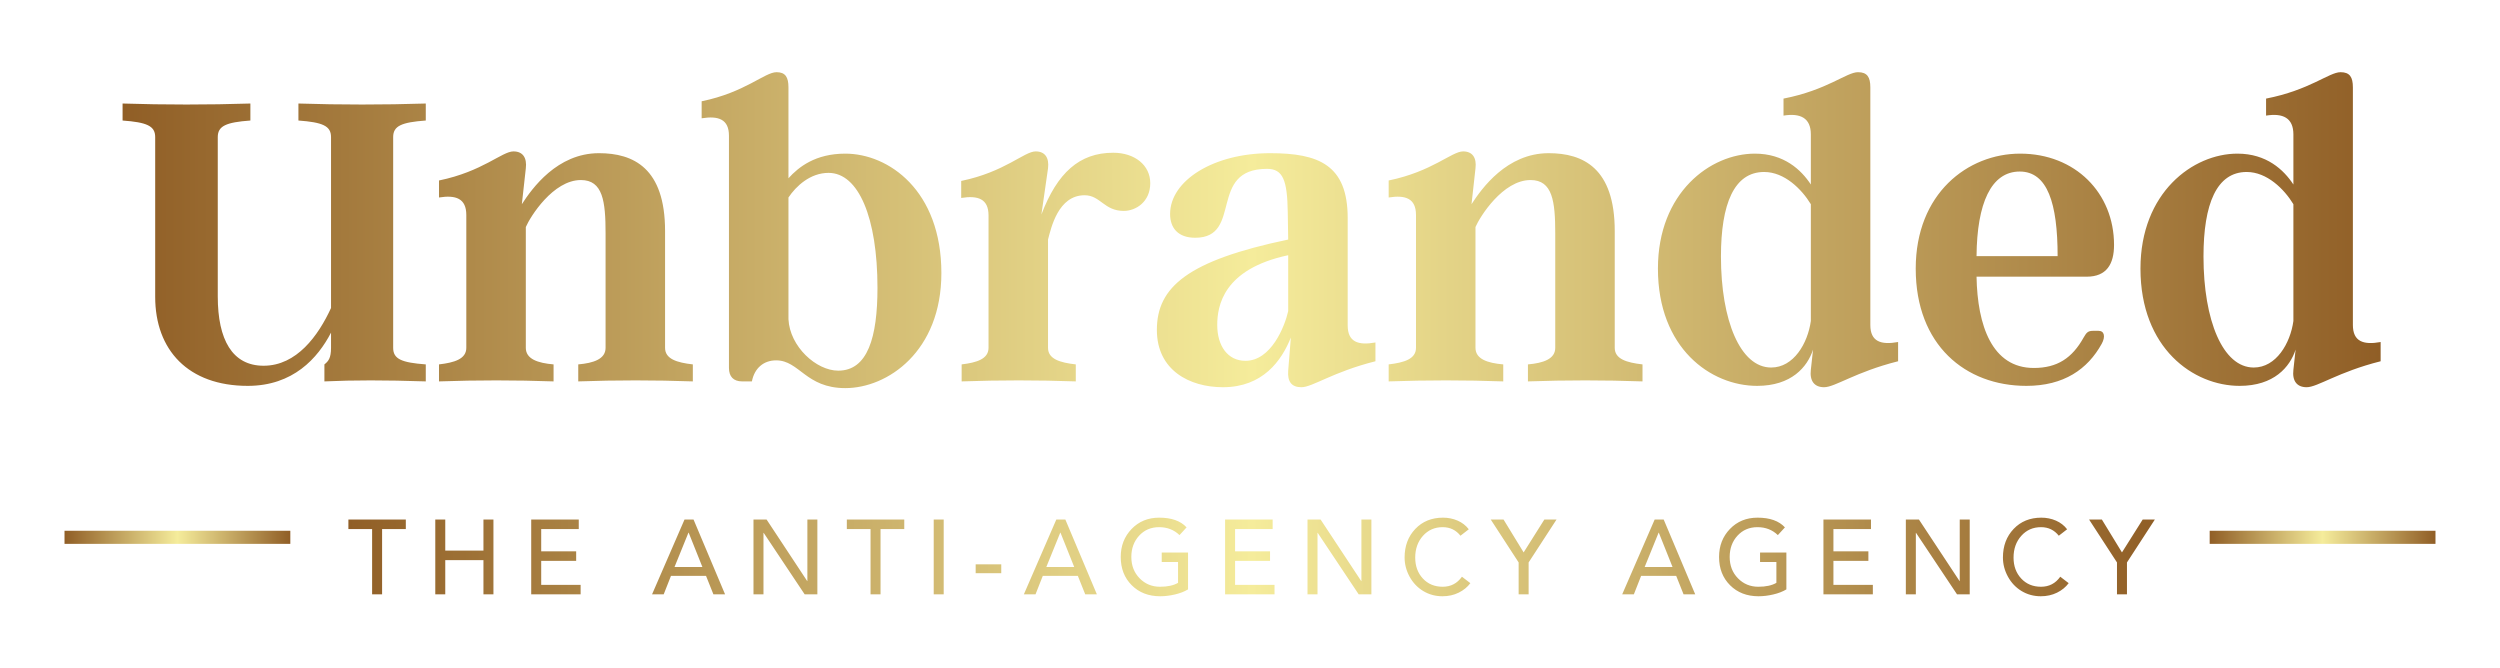
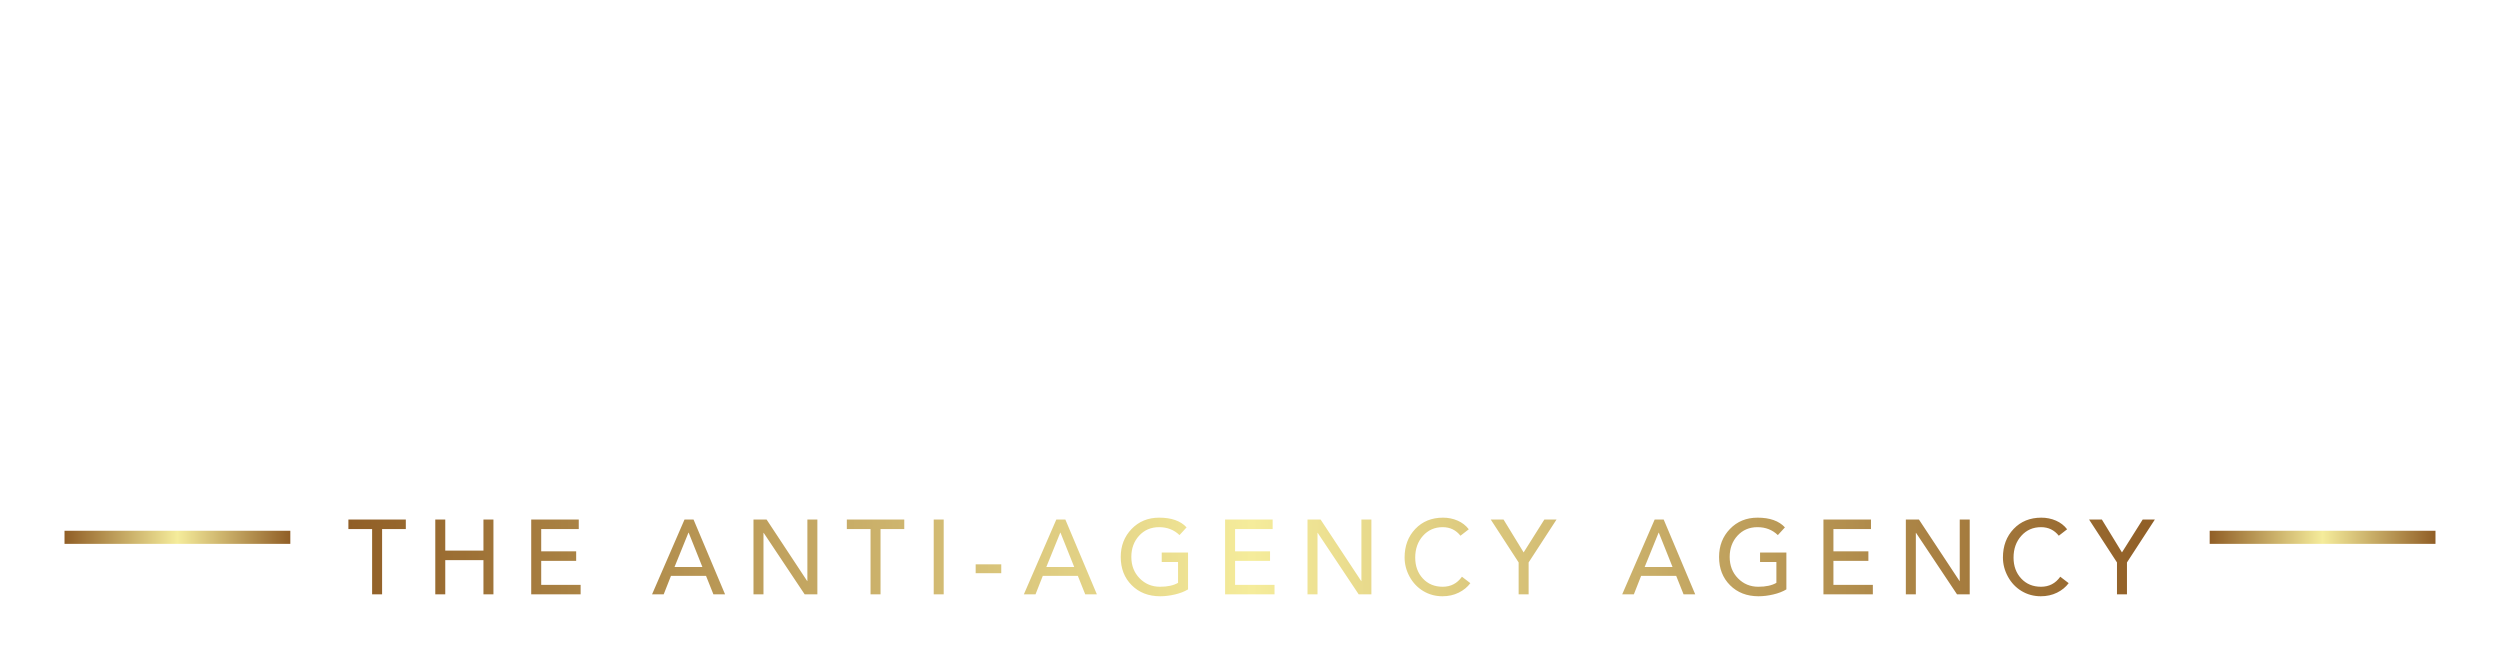
<svg xmlns="http://www.w3.org/2000/svg" width="187" height="50" viewBox="0 0 187 50" fill="none">
  <path d="M21.716 39.701H4.826V40.681H21.716V39.701Z" fill="url(#paint0_linear_29_33)" />
  <path d="M182.174 39.701H165.284V40.681H182.174V39.701Z" fill="url(#paint1_linear_29_33)" />
-   <path d="M31.848 9.015C30.035 9.149 29.409 9.417 29.409 10.253V26.018C29.409 26.855 30.035 27.123 31.848 27.257V28.529C28.716 28.428 26.508 28.428 24.266 28.529V27.257C24.563 27.022 24.761 26.788 24.761 26.018V24.88C23.772 26.788 21.926 28.863 18.531 28.863C14.081 28.863 11.608 26.186 11.608 22.203V10.253C11.608 9.417 10.982 9.149 9.169 9.015V7.743C12.301 7.844 15.597 7.844 18.729 7.743V9.015C16.916 9.149 16.289 9.417 16.289 10.253V22.169C16.289 25.416 17.377 27.357 19.717 27.357C22.19 27.357 23.805 25.114 24.761 23.039V10.253C24.761 9.417 24.134 9.149 22.322 9.015V7.743C25.453 7.844 28.716 7.844 31.848 7.743V9.015ZM49.747 26.018C49.747 26.855 50.637 27.123 51.824 27.257V28.529C48.956 28.428 46.121 28.428 43.253 28.529V27.257C44.407 27.156 45.297 26.855 45.297 26.018V17.45C45.297 15.073 45.099 13.467 43.451 13.467C41.374 13.467 39.66 16.211 39.331 16.981V26.018C39.331 26.855 40.221 27.156 41.407 27.257V28.529C38.539 28.428 35.705 28.428 32.837 28.529V27.257C33.99 27.123 34.88 26.855 34.88 26.018V16.077C34.88 14.839 34.089 14.571 32.837 14.772V13.5C36.1 12.831 37.55 11.325 38.407 11.325C39.1 11.325 39.429 11.793 39.331 12.596L39.034 15.274C39.792 14.103 41.671 11.458 44.802 11.458C47.373 11.458 49.747 12.563 49.747 17.282V26.018ZM63.229 11.492C66.459 11.492 70.415 14.236 70.415 20.429C70.415 26.286 66.393 29.031 63.229 29.031C60.262 29.031 59.801 26.955 58.054 26.955C57.131 26.955 56.438 27.524 56.241 28.529H55.515C54.856 28.529 54.526 28.16 54.526 27.524V10.153C54.526 8.915 53.735 8.647 52.483 8.848V7.576C55.746 6.906 57.197 5.4 58.087 5.4C58.746 5.4 58.977 5.768 58.977 6.538V13.333C59.735 12.496 60.987 11.492 63.229 11.492ZM62.701 27.725C64.91 27.725 65.635 25.215 65.635 21.533C65.635 16.278 64.218 12.931 61.976 12.931C60.592 12.931 59.537 13.935 58.977 14.772V23.876C59.075 25.918 61.053 27.725 62.701 27.725ZM83.27 11.425C84.886 11.425 86.039 12.362 86.039 13.701C86.039 15.107 84.951 15.776 84.061 15.776C82.578 15.776 82.314 14.605 81.128 14.605C79.15 14.605 78.623 17.048 78.392 17.918V26.018C78.392 26.855 79.282 27.123 80.469 27.257V28.529C77.634 28.428 74.766 28.428 71.931 28.529V27.257C73.052 27.123 73.942 26.855 73.942 26.018V16.111C73.942 14.872 73.151 14.605 71.898 14.806V13.534C75.161 12.864 76.612 11.325 77.469 11.325C78.161 11.325 78.491 11.793 78.392 12.596L77.897 16.044C79.084 12.931 80.732 11.425 83.27 11.425ZM100.807 24.345C100.807 25.583 101.598 25.851 102.883 25.617V27.022C99.686 27.826 98.17 28.964 97.346 28.964C96.621 28.964 96.291 28.562 96.357 27.725L96.555 25.248C95.862 26.989 94.445 28.964 91.478 28.964C88.973 28.964 86.534 27.692 86.534 24.679C86.534 21.466 88.841 19.491 96.357 17.918L96.324 15.877C96.291 13.467 95.961 12.63 94.775 12.63C90.325 12.63 92.995 17.784 89.401 17.784C88.116 17.784 87.523 17.048 87.523 16.01C87.523 13.5 90.786 11.458 95.005 11.458C98.631 11.458 100.807 12.329 100.807 16.312V24.345ZM93.159 26.989C95.071 26.989 96.093 24.445 96.357 23.274V19.09C91.478 20.127 91.05 22.905 91.05 24.311C91.05 25.884 91.841 26.989 93.159 26.989ZM120.782 26.018C120.782 26.855 121.672 27.123 122.859 27.257V28.529C119.991 28.428 117.157 28.428 114.289 28.529V27.257C115.442 27.156 116.332 26.855 116.332 26.018V17.45C116.332 15.073 116.135 13.467 114.486 13.467C112.41 13.467 110.696 16.211 110.366 16.981V26.018C110.366 26.855 111.256 27.156 112.443 27.257V28.529C109.575 28.428 106.74 28.428 103.872 28.529V27.257C105.026 27.123 105.916 26.855 105.916 26.018V16.077C105.916 14.839 105.125 14.571 103.872 14.772V13.5C107.136 12.831 108.586 11.325 109.443 11.325C110.135 11.325 110.465 11.793 110.366 12.596L110.069 15.274C110.828 14.103 112.706 11.458 115.838 11.458C118.409 11.458 120.782 12.563 120.782 17.282V26.018ZM139.901 24.311C139.901 25.55 140.692 25.817 141.978 25.583V27.022C138.78 27.826 137.264 28.964 136.44 28.964C135.715 28.964 135.352 28.495 135.451 27.658L135.616 26.152C135.187 27.457 134.001 28.863 131.43 28.863C127.968 28.863 124.013 26.052 124.013 20.094C124.013 14.404 127.935 11.492 131.265 11.492C133.44 11.492 134.726 12.697 135.451 13.801V10.053C135.451 8.814 134.66 8.446 133.407 8.647V7.375C136.671 6.739 138.121 5.4 138.978 5.4C139.67 5.4 139.901 5.768 139.901 6.538V24.311ZM132.484 27.491C134.165 27.491 135.22 25.683 135.451 24.01V15.274C134.759 14.136 133.473 12.864 131.957 12.864C129.715 12.864 128.727 15.241 128.727 19.19C128.727 23.977 130.177 27.491 132.484 27.491ZM156.976 24.746C157.405 24.746 157.503 25.181 157.207 25.717C156.152 27.625 154.372 28.863 151.57 28.863C147.021 28.863 143.296 25.817 143.296 20.094C143.296 14.471 147.186 11.492 151.109 11.492C155.229 11.492 158.13 14.437 158.13 18.32C158.13 19.759 157.569 20.696 156.086 20.696H147.845C147.911 24.345 148.999 27.524 152.13 27.524C153.877 27.524 154.998 26.788 155.855 25.248C156.053 24.914 156.152 24.746 156.547 24.746H156.976ZM153.91 19.157C153.91 15.207 153.152 12.831 151.076 12.831C148.933 12.831 147.878 15.207 147.845 19.157H153.91ZM175.996 24.311C175.996 25.55 176.787 25.817 178.072 25.583V27.022C174.875 27.826 173.359 28.964 172.535 28.964C171.809 28.964 171.447 28.495 171.546 27.658L171.711 26.152C171.282 27.457 170.095 28.863 167.524 28.863C164.063 28.863 160.107 26.052 160.107 20.094C160.107 14.404 164.03 11.492 167.359 11.492C169.535 11.492 170.821 12.697 171.546 13.801V10.053C171.546 8.814 170.755 8.446 169.502 8.647V7.375C172.765 6.739 174.216 5.4 175.073 5.4C175.765 5.4 175.996 5.768 175.996 6.538V24.311ZM168.579 27.491C170.26 27.491 171.315 25.683 171.546 24.01V15.274C170.853 14.136 169.568 12.864 168.052 12.864C165.81 12.864 164.821 15.241 164.821 19.19C164.821 23.977 166.272 27.491 168.579 27.491Z" fill="url(#paint2_linear_29_33)" />
  <path d="M30.355 38.863V39.575H28.581V44.458H27.834V39.575H26.06V38.863H30.355ZM33.306 38.863V41.186H36.162V38.863H36.909V44.458H36.162V41.898H33.306V44.458H32.559V38.863H33.306ZM43.291 38.863V39.575H40.482V41.242H43.097V41.953H40.482V43.746H43.431V44.458H39.735V38.863H43.291ZM51.878 38.863L54.236 44.458H53.364L52.811 43.075H50.189L49.644 44.458H48.773L51.201 38.863H51.878ZM50.454 42.411H52.539L51.512 39.843H51.496L50.454 42.411ZM57.342 38.863L60.377 43.462H60.392V38.863H61.139V44.458H60.19L57.124 39.859H57.108V44.458H56.361V38.863H57.342ZM67.639 38.863V39.575H65.864V44.458H65.117V39.575H63.343V38.863H67.639ZM70.589 38.863V44.458H69.842V38.863H70.589ZM74.894 42.214V42.877H72.98V42.214H74.894ZM79.689 38.863L82.047 44.458H81.176L80.623 43.075H78.001L77.456 44.458H76.584L79.012 38.863H79.689ZM78.265 42.411H80.351L79.324 39.843H79.308L78.265 42.411ZM86.71 38.721C87.628 38.721 88.31 38.963 88.757 39.448L88.227 40.025C87.818 39.63 87.309 39.432 86.702 39.432C86.095 39.432 85.597 39.644 85.208 40.068C84.819 40.492 84.624 41.023 84.624 41.66C84.624 42.303 84.831 42.835 85.243 43.257C85.656 43.678 86.163 43.889 86.764 43.889C87.335 43.889 87.786 43.791 88.118 43.596V42.04H86.897V41.329H88.865V44.086C88.596 44.25 88.27 44.376 87.889 44.465C87.508 44.555 87.138 44.6 86.78 44.6C85.914 44.6 85.206 44.326 84.656 43.778C84.106 43.23 83.831 42.524 83.831 41.66C83.831 40.828 84.102 40.13 84.644 39.567C85.186 39.003 85.875 38.721 86.71 38.721ZM95.194 38.863V39.575H92.384V41.242H94.999V41.953H92.384V43.746H95.334V44.458H91.637V38.863H95.194ZM98.782 38.863L101.817 43.462H101.833V38.863H102.58V44.458H101.631L98.565 39.859H98.549V44.458H97.802V38.863H98.782ZM107.935 38.721C108.324 38.721 108.689 38.795 109.029 38.942C109.368 39.09 109.647 39.306 109.865 39.59L109.243 40.072C108.905 39.646 108.462 39.432 107.912 39.432C107.315 39.432 106.824 39.648 106.437 40.08C106.051 40.512 105.858 41.055 105.858 41.708C105.858 42.34 106.048 42.861 106.429 43.272C106.811 43.683 107.305 43.889 107.912 43.889C108.519 43.889 108.999 43.639 109.352 43.138L109.982 43.62C109.764 43.915 109.473 44.152 109.11 44.331C108.747 44.51 108.343 44.6 107.896 44.6C107.367 44.6 106.887 44.469 106.457 44.209C106.026 43.948 105.686 43.59 105.437 43.134C105.188 42.678 105.064 42.2 105.064 41.7C105.064 40.836 105.331 40.124 105.865 39.563C106.4 39.002 107.09 38.721 107.935 38.721ZM112.466 38.863L113.968 41.321L115.516 38.863H116.427L114.341 42.071V44.458H113.594V42.071L111.509 38.863H112.466ZM124.445 38.863L126.803 44.458H125.931L125.379 43.075H122.756L122.212 44.458H121.34L123.768 38.863H124.445ZM123.021 42.411H125.106L124.079 39.843H124.064L123.021 42.411ZM131.465 38.721C132.384 38.721 133.066 38.963 133.512 39.448L132.983 40.025C132.573 39.63 132.065 39.432 131.458 39.432C130.851 39.432 130.353 39.644 129.964 40.068C129.575 40.492 129.38 41.023 129.38 41.66C129.38 42.303 129.586 42.835 129.999 43.257C130.411 43.678 130.918 43.889 131.52 43.889C132.091 43.889 132.542 43.791 132.874 43.596V42.04H131.652V41.329H133.621V44.086C133.351 44.25 133.026 44.376 132.644 44.465C132.263 44.555 131.893 44.6 131.536 44.6C130.669 44.6 129.961 44.326 129.411 43.778C128.861 43.23 128.586 42.524 128.586 41.66C128.586 40.828 128.857 40.13 129.399 39.567C129.942 39.003 130.63 38.721 131.465 38.721ZM139.949 38.863V39.575H137.14V41.242H139.755V41.953H137.14V43.746H140.089V44.458H136.393V38.863H139.949ZM143.538 38.863L146.573 43.462H146.588V38.863H147.335V44.458H146.386L143.32 39.859H143.305V44.458H142.557V38.863H143.538ZM152.691 38.721C153.08 38.721 153.444 38.795 153.784 38.942C154.124 39.09 154.403 39.306 154.621 39.59L153.998 40.072C153.661 39.646 153.217 39.432 152.667 39.432C152.071 39.432 151.579 39.648 151.193 40.08C150.806 40.512 150.613 41.055 150.613 41.708C150.613 42.34 150.804 42.861 151.185 43.272C151.566 43.683 152.06 43.889 152.667 43.889C153.274 43.889 153.754 43.639 154.107 43.138L154.737 43.62C154.519 43.915 154.229 44.152 153.866 44.331C153.503 44.51 153.098 44.6 152.652 44.6C152.123 44.6 151.643 44.469 151.212 44.209C150.782 43.948 150.442 43.59 150.193 43.134C149.944 42.678 149.819 42.2 149.819 41.7C149.819 40.836 150.087 40.124 150.621 39.563C151.155 39.002 151.845 38.721 152.691 38.721ZM157.221 38.863L158.723 41.321L160.272 38.863H161.182L159.097 42.071V44.458H158.35V42.071L156.264 38.863H157.221Z" fill="url(#paint3_linear_29_33)" />
  <defs>
    <linearGradient id="paint0_linear_29_33" x1="4.826" y1="39.701" x2="21.716" y2="39.701" gradientUnits="userSpaceOnUse">
      <stop stop-color="#905E26" />
      <stop offset="0.5" stop-color="#F5EC9B" />
      <stop offset="1" stop-color="#905E26" />
    </linearGradient>
    <linearGradient id="paint1_linear_29_33" x1="165.284" y1="39.701" x2="182.174" y2="39.701" gradientUnits="userSpaceOnUse">
      <stop stop-color="#905E26" />
      <stop offset="0.5" stop-color="#F5EC9B" />
      <stop offset="1" stop-color="#905E26" />
    </linearGradient>
    <linearGradient id="paint2_linear_29_33" x1="9.169" y1="5.4" x2="178.072" y2="5.4" gradientUnits="userSpaceOnUse">
      <stop stop-color="#905E26" />
      <stop offset="0.5" stop-color="#F5EC9B" />
      <stop offset="1" stop-color="#905E26" />
    </linearGradient>
    <linearGradient id="paint3_linear_29_33" x1="26.06" y1="38.721" x2="161.182" y2="38.721" gradientUnits="userSpaceOnUse">
      <stop stop-color="#905E26" />
      <stop offset="0.5" stop-color="#F5EC9B" />
      <stop offset="1" stop-color="#905E26" />
    </linearGradient>
  </defs>
</svg>